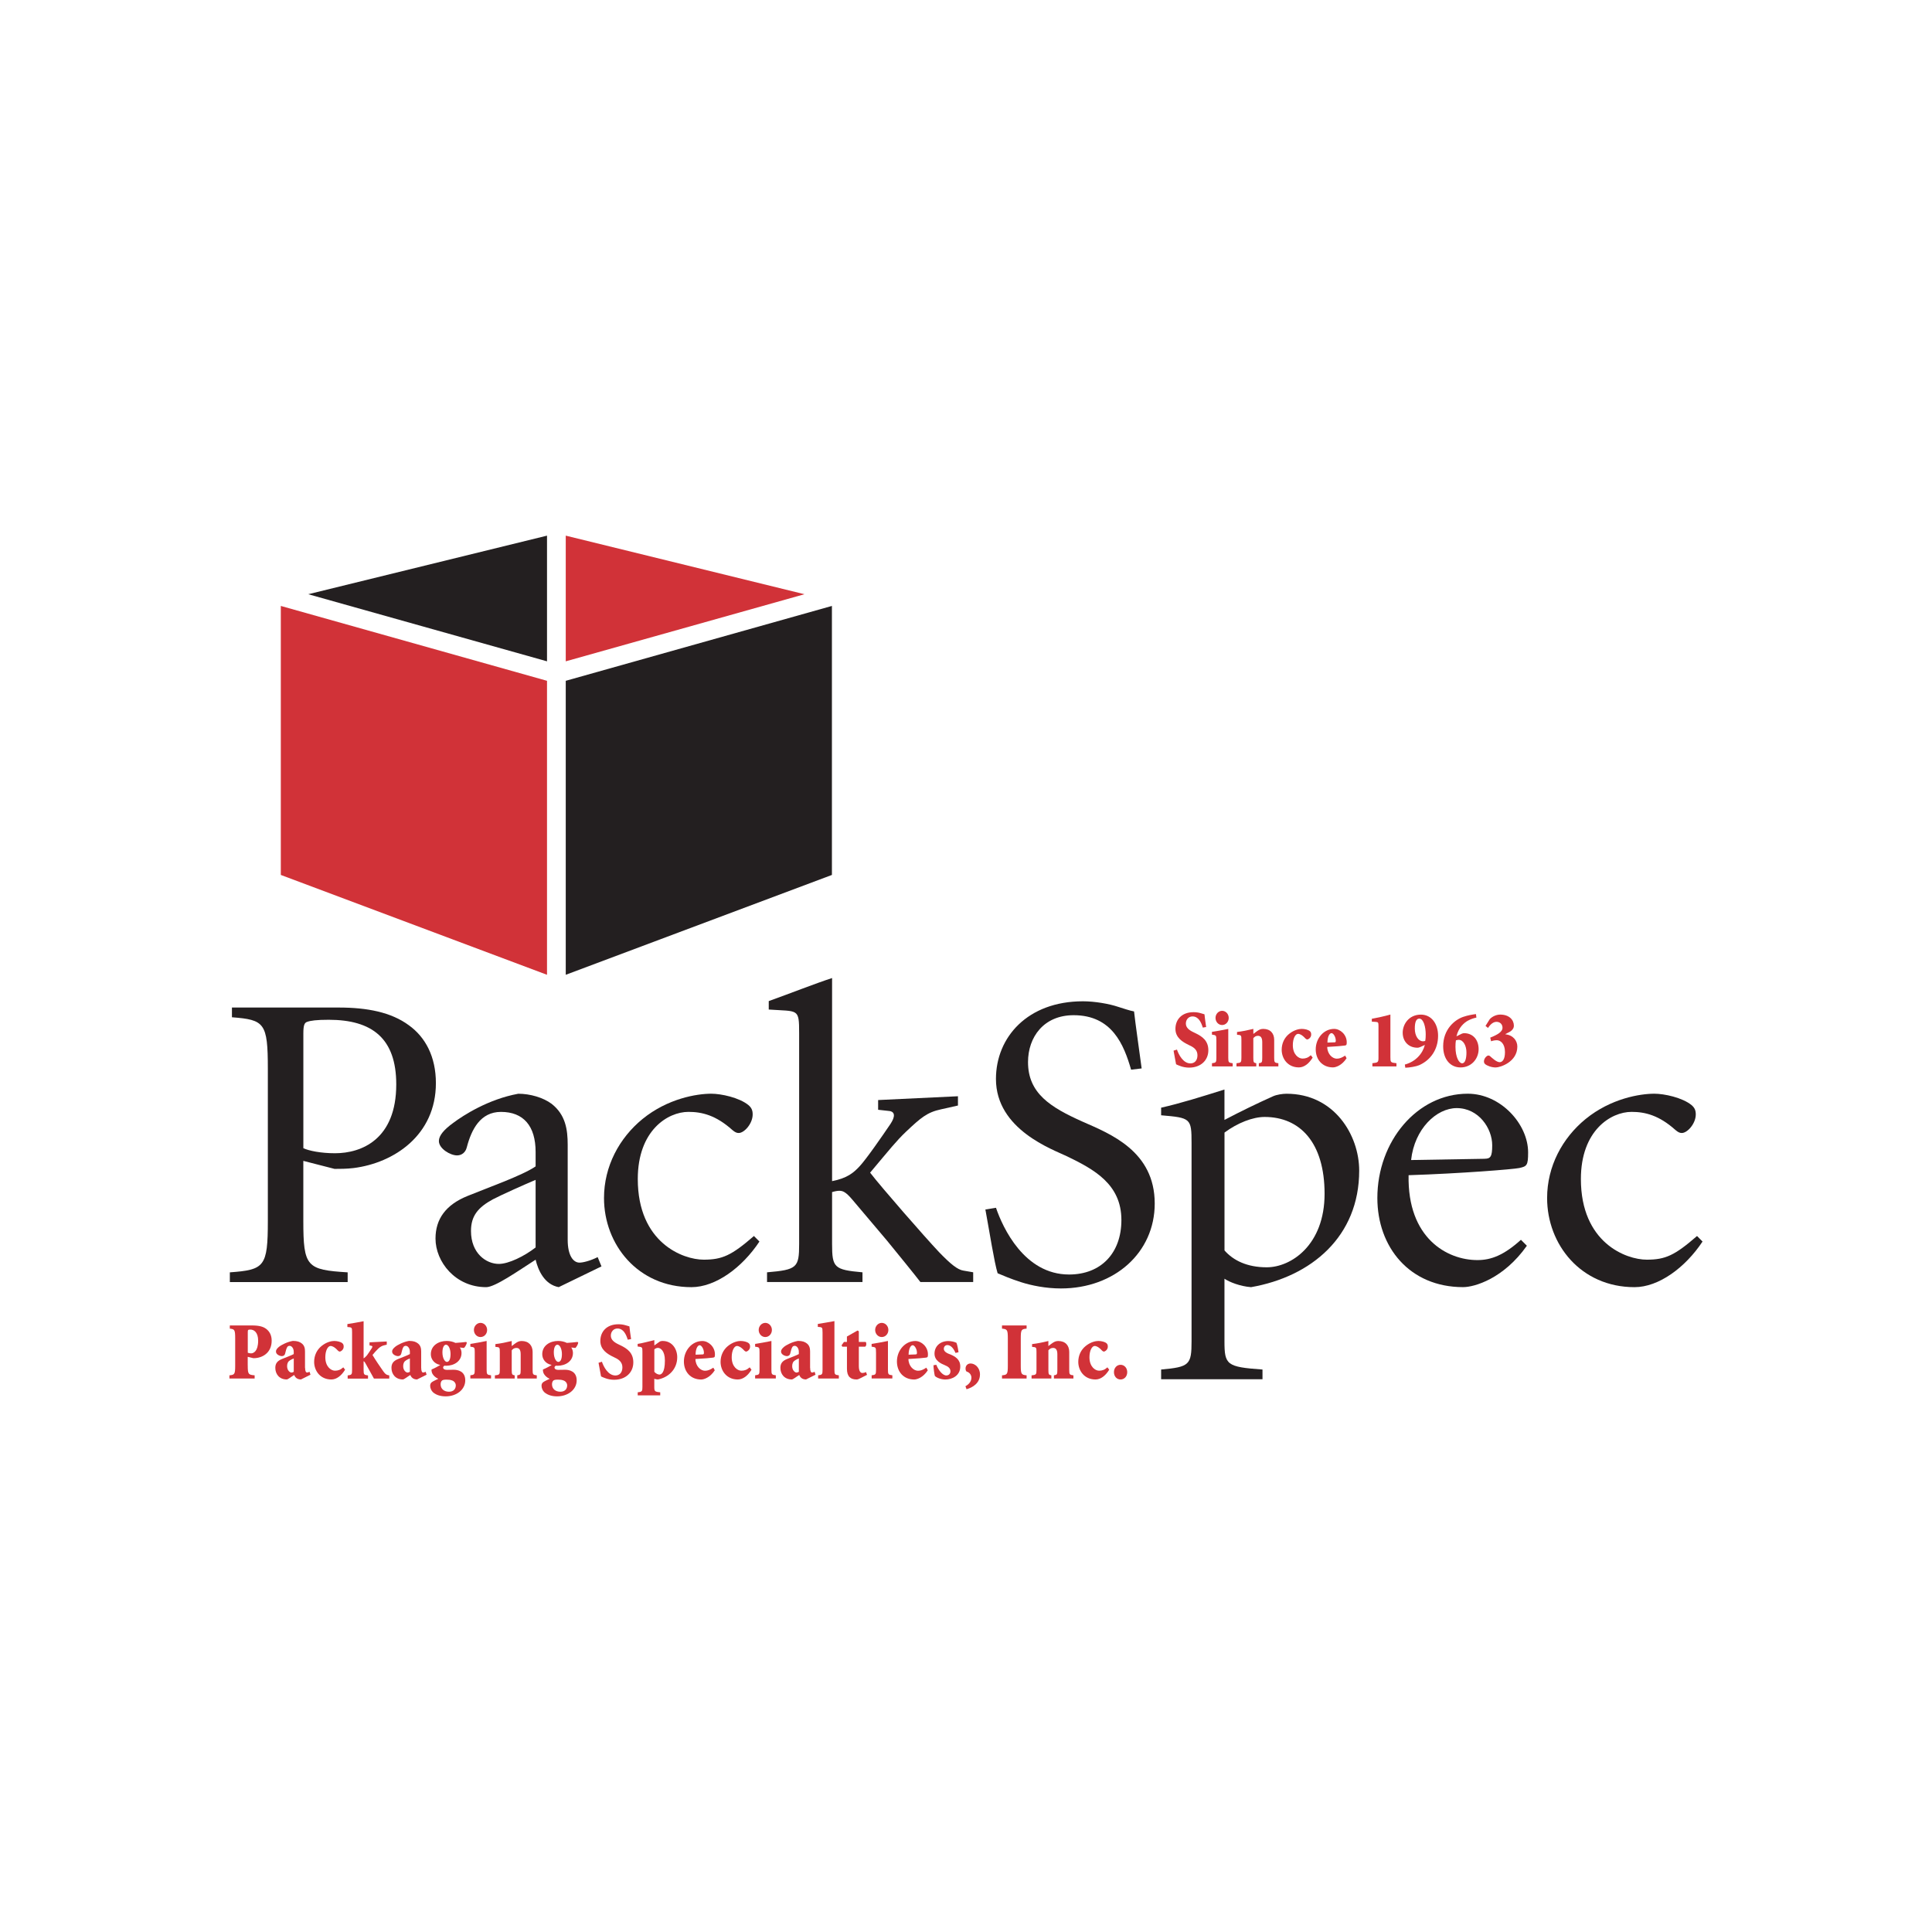
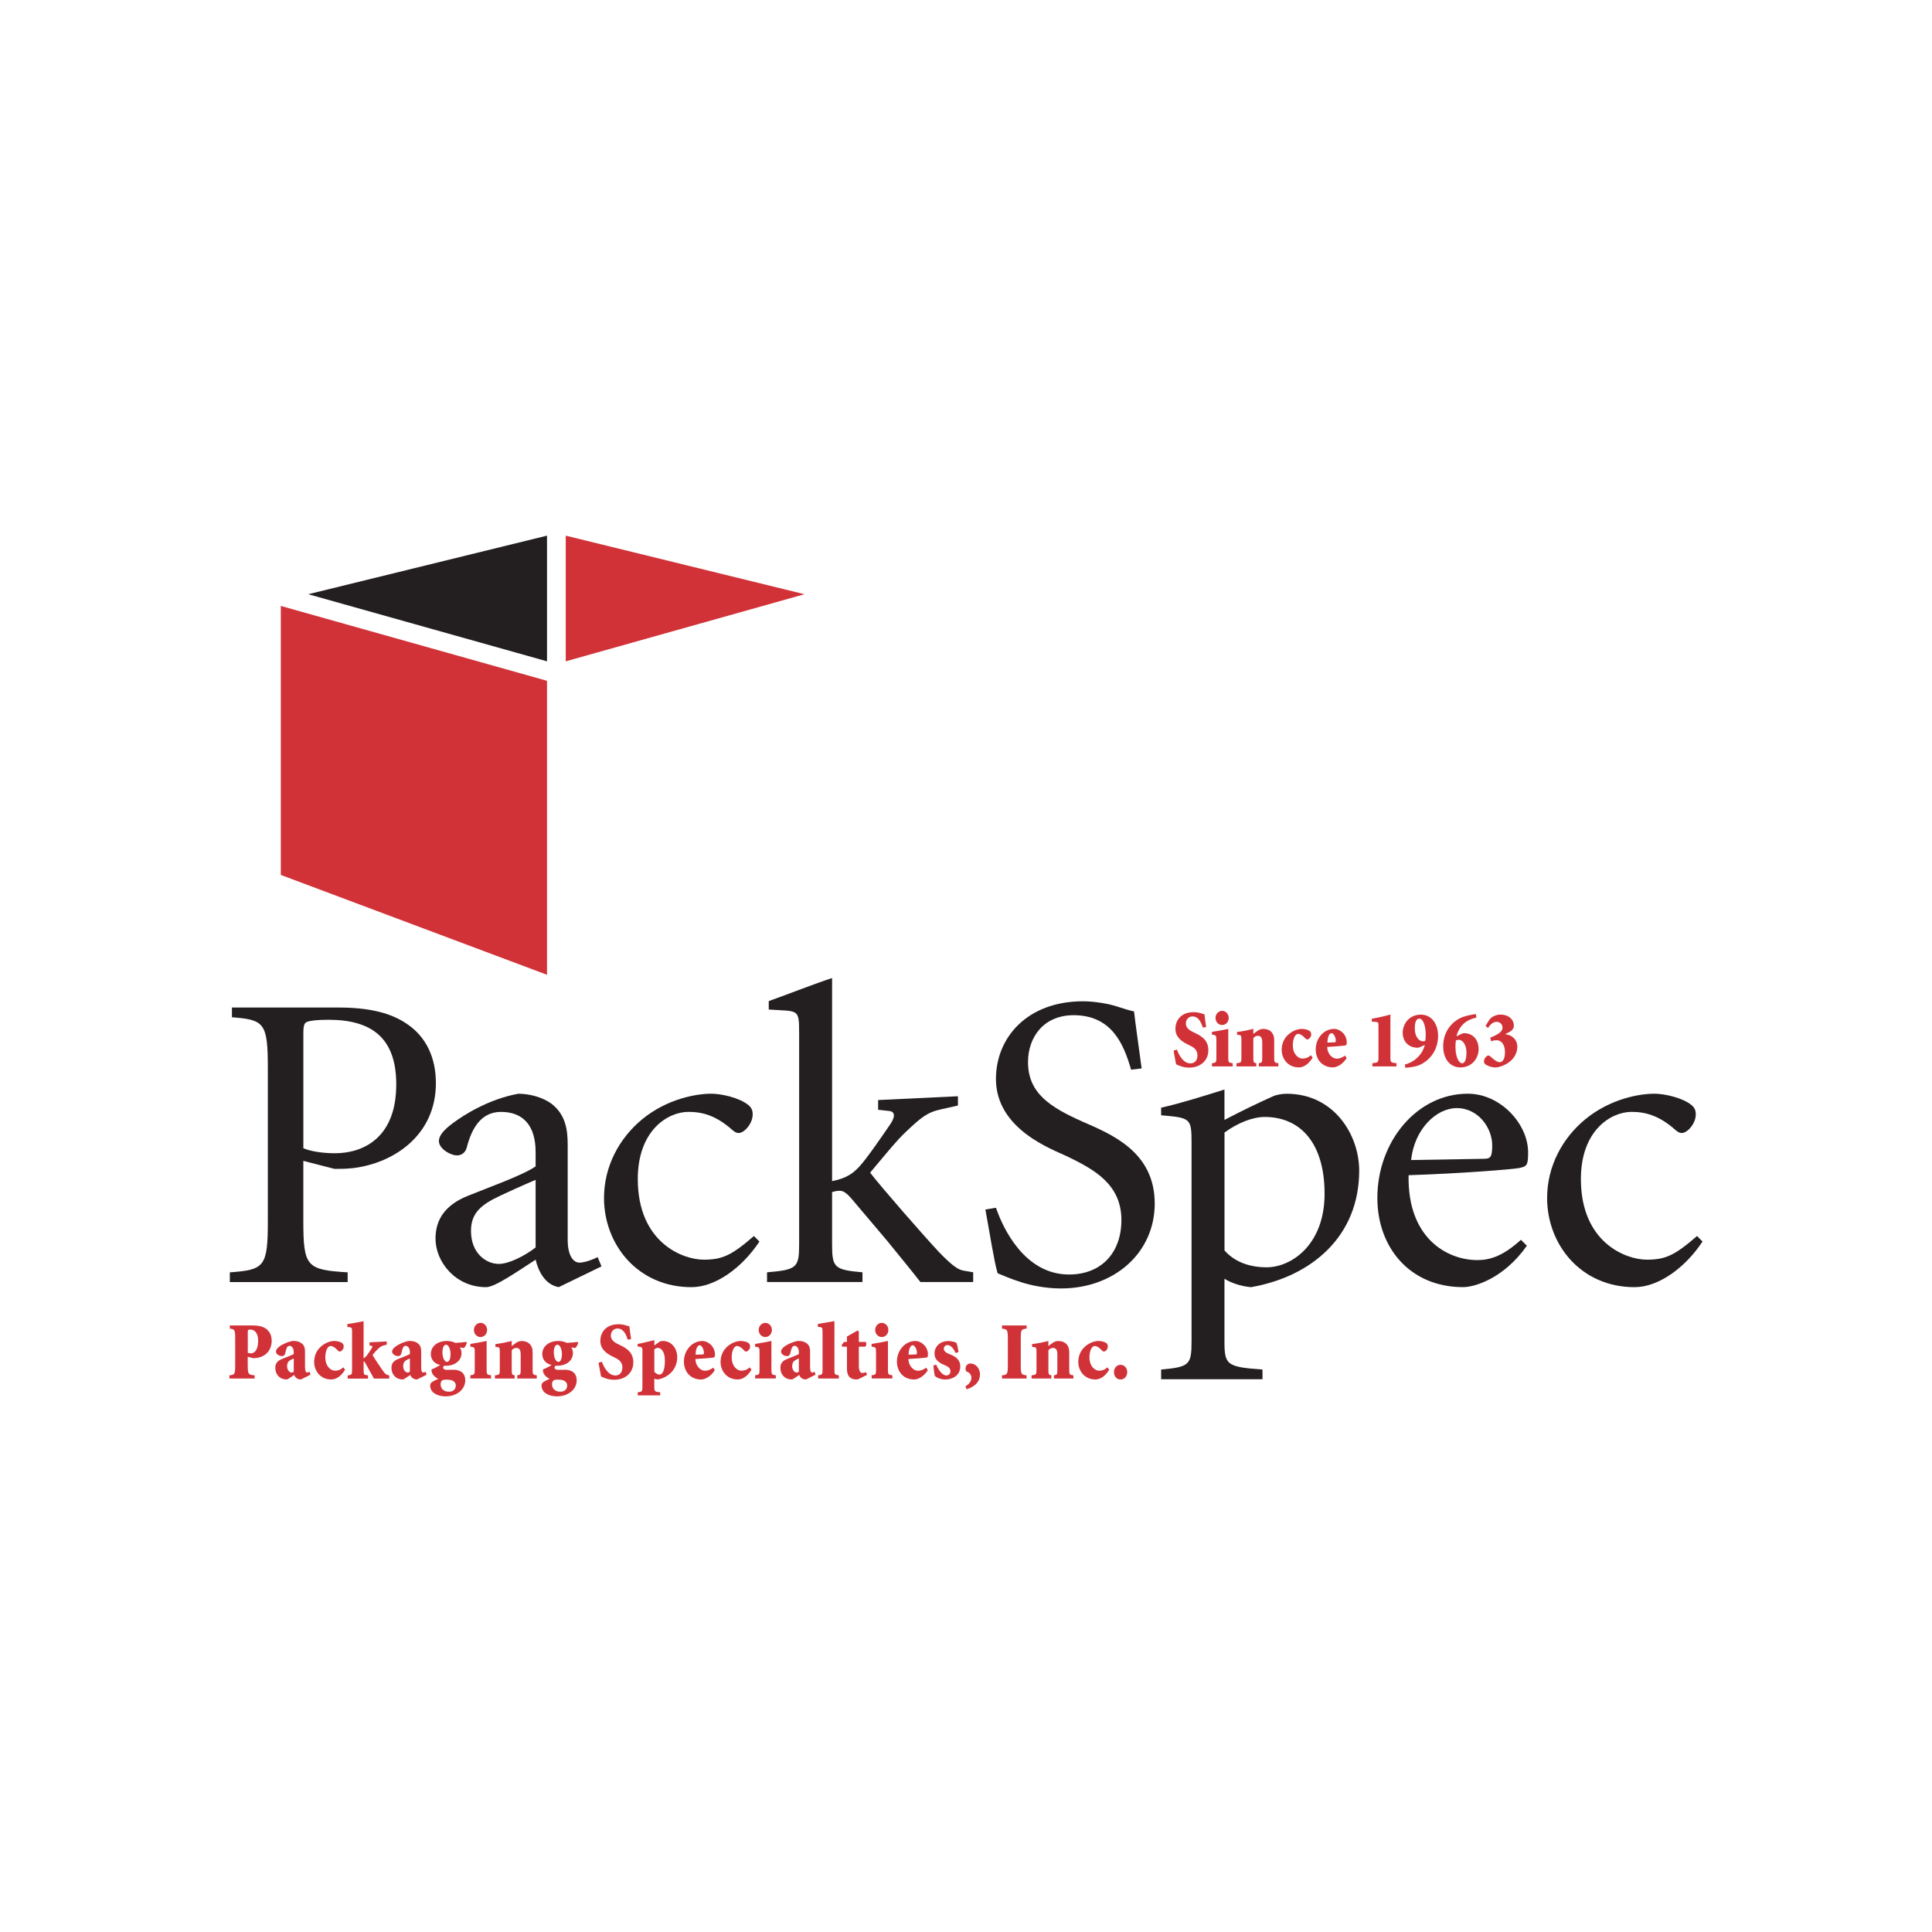
<svg xmlns="http://www.w3.org/2000/svg" id="Layer_1" viewBox="0 0 600 600">
  <defs>
    <style>.cls-1{fill:#231f20;}.cls-1,.cls-2{stroke-width:0px;}.cls-2{fill:#d13238;}</style>
  </defs>
  <path class="cls-2" d="M76.94,424.05c0,2.73.19,2.91,2.14,3.07v.99h-7.83v-.99c1.61-.15,1.79-.33,1.79-3.07v-8.36c0-2.74-.19-2.91-1.67-3.07v-.99h6.88c2.21,0,3.51.36,4.45,1.09,1.01.78,1.67,1.95,1.67,3.65,0,3.4-2.36,5.14-4.99,5.4-.26.03-.49.03-.68.03l-1.77-.43v2.68ZM76.94,420.1c.28.1.64.2,1.01.2.76,0,2.22-.61,2.22-3.95,0-2.63-1.34-3.44-2.4-3.44-.78,0-.82.12-.82.91v6.28Z" />
  <path class="cls-2" d="M94.75,424.81c0,1.06.28,1.44.61,1.44.23,0,.54-.13.78-.23l.28.91-2.95,1.47c-1.23,0-1.84-.69-2.1-1.39-.97.58-1.91,1.39-2.33,1.39-2.29,0-3.54-1.67-3.54-3.6,0-1.44.69-2.2,2.14-2.78,1.25-.51,2.83-1.09,3.58-1.5v-.73c0-1.06-.64-1.83-1.27-1.83-.28,0-.54.1-.71.33-.28.4-.49,1.17-.71,2.13-.12.5-.56.73-.99.73-.64,0-1.84-.48-1.84-1.42,0-.51.3-.91.89-1.42.78-.66,2.67-1.6,4.36-1.88,1.41,0,2.14.3,2.76.78.85.66,1.01,1.57,1.01,2.51v5.07ZM91.24,421.88c-.52.2-.83.36-1.18.58-.61.36-.9.96-.9,1.8,0,1.39.92,2,1.34,2,.16,0,.47-.08.73-.23v-4.15Z" />
  <path class="cls-2" d="M107.17,425.37c-1.11,1.82-2.62,3.04-4.26,3.04-3.49,0-5.35-2.74-5.35-5.47,0-2,.85-3.75,2.29-4.92,1.58-1.29,3.18-1.57,3.91-1.57.94,0,2.05.25,2.57.71.33.3.4.6.4,1.09,0,.91-.87,1.5-1.25,1.5-.1,0-.36-.1-.61-.38-1.04-1.14-1.81-1.37-2.19-1.37-.85,0-1.65,1.39-1.65,3.52,0,2.91,1.77,4.16,2.99,4.16.94,0,1.72-.25,2.59-1.04l.57.74Z" />
  <path class="cls-2" d="M112.92,421.85c.38-.2.75-.61,1.06-.96.38-.51,1.2-1.75,1.51-2.25.21-.41.26-.63-.23-.71l-.5-.1v-.96l5.35-.26v.99l-.75.18c-.68.15-1.3.46-1.96,1.12-.52.53-1.06,1.06-1.72,1.9,1.08,1.8,2.26,3.5,3.35,5.07.57.81.96,1.06,1.39,1.17l.47.1v.99h-4.76l-2.64-4.76c-.12-.23-.33-.56-.57-.63v2.69c0,1.44.12,1.57,1.37,1.72v.99h-6.32v-.99c1.25-.15,1.37-.28,1.37-1.72v-11.7c0-1.5-.05-1.52-1.46-1.62v-.91c1.29-.18,3.16-.53,5.04-.88v11.57Z" />
  <path class="cls-2" d="M130.81,424.81c0,1.06.28,1.44.61,1.44.23,0,.54-.13.78-.23l.28.91-2.95,1.47c-1.22,0-1.84-.69-2.1-1.39-.96.58-1.91,1.39-2.33,1.39-2.28,0-3.53-1.67-3.53-3.6,0-1.44.68-2.2,2.14-2.78,1.25-.51,2.83-1.09,3.58-1.5v-.73c0-1.06-.64-1.83-1.27-1.83-.28,0-.54.1-.71.33-.28.4-.49,1.17-.71,2.13-.12.5-.57.73-.99.73-.63,0-1.84-.48-1.84-1.42,0-.51.31-.91.9-1.42.78-.66,2.66-1.6,4.36-1.88,1.41,0,2.14.3,2.76.78.85.66,1.01,1.57,1.01,2.51v5.07ZM127.29,421.88c-.52.2-.82.36-1.18.58-.61.36-.9.96-.9,1.8,0,1.39.92,2,1.35,2,.16,0,.47-.08.73-.23v-4.15Z" />
  <path class="cls-2" d="M134.72,432.59c-.78-.61-1.13-1.5-1.13-2.21,0-.51.17-.86.52-1.14.4-.3,1.58-.84,2.01-1.04-.83-.36-1.41-.91-1.75-1.45-.24-.35-.4-.94-.35-1.44,1.15-.48,2.1-1.04,2.66-1.37v-.05c-1.91-.38-2.88-1.87-2.88-3.32,0-2.76,2.48-4.13,4.93-4.13,1.01,0,1.95.23,2.71.61,1.13-.05,2.67-.23,3.35-.3l.19.25c-.1.53-.54,1.34-.9,1.62l-1.27-.15c.35.51.52,1.14.52,1.7,0,2.58-2.31,3.98-4.81,3.98-.17,0-.28,0-.47-.03-.23.1-.44.33-.44.56,0,.33.23.74,1.25.74.38,0,1.18-.03,2.03-.03,1.32,0,3.6.46,3.6,3.29s-2.62,4.97-6.1,4.97c-1.63,0-2.85-.45-3.65-1.06ZM140.42,428.72c-.56-.21-1.03-.26-1.77-.26-.8,0-1.25.1-1.46.36-.21.23-.35.61-.35,1.09,0,1.47,1.13,2.3,2.59,2.3s2.12-.89,2.12-1.97c0-.71-.52-1.32-1.13-1.52ZM138.77,422.96c.68,0,1.15-.76,1.15-2.46,0-1.5-.61-2.89-1.41-2.89-.61,0-1.11.84-1.11,2.38,0,1.83.76,2.96,1.37,2.96Z" />
  <path class="cls-2" d="M147.44,419.97c0-1.55-.05-1.57-1.37-1.75v-.86c1.41-.2,3.32-.56,5.06-.91v8.94c0,1.44.12,1.57,1.37,1.72v.99h-6.43v-.99c1.25-.15,1.37-.28,1.37-1.72v-5.42ZM151.28,413.03c0,1.22-.89,2.2-2.05,2.2s-2.05-.99-2.05-2.2.94-2.2,2.05-2.2,2.05.96,2.05,2.2Z" />
  <path class="cls-2" d="M166.69,428.11h-6.05v-.99c.96-.15,1.06-.26,1.06-1.7v-4.84c0-1.5-.54-1.97-1.34-1.97-.68,0-1.09.33-1.44.74v6.08c0,1.44.12,1.54.92,1.7v.99h-6.15v-.99c1.41-.15,1.53-.26,1.53-1.7v-5.5c0-1.52-.05-1.55-1.37-1.65v-.86c1.6-.18,3.32-.53,5.07-.96v1.57l.9-.68c.82-.61,1.34-.89,2.17-.89,2.26,0,3.42,1.44,3.42,3.4v5.57c0,1.44.12,1.54,1.29,1.7v.99Z" />
  <path class="cls-2" d="M169.31,432.59c-.78-.61-1.13-1.5-1.13-2.21,0-.51.16-.86.52-1.14.4-.3,1.58-.84,2.01-1.04-.82-.36-1.41-.91-1.74-1.45-.24-.35-.4-.94-.35-1.44,1.15-.48,2.1-1.04,2.66-1.37v-.05c-1.91-.38-2.88-1.87-2.88-3.32,0-2.76,2.47-4.13,4.93-4.13,1.01,0,1.96.23,2.71.61,1.13-.05,2.66-.23,3.34-.3l.19.25c-.09.53-.54,1.34-.89,1.62l-1.27-.15c.35.51.52,1.14.52,1.7,0,2.58-2.31,3.98-4.81,3.98-.17,0-.28,0-.47-.03-.24.1-.45.33-.45.56,0,.33.23.74,1.25.74.38,0,1.18-.03,2.03-.03,1.32,0,3.61.46,3.61,3.29s-2.62,4.97-6.1,4.97c-1.63,0-2.85-.45-3.65-1.06ZM175.01,428.72c-.56-.21-1.04-.26-1.77-.26-.8,0-1.25.1-1.46.36-.21.23-.35.61-.35,1.09,0,1.47,1.13,2.3,2.59,2.3s2.12-.89,2.12-1.97c0-.71-.52-1.32-1.13-1.52ZM173.36,422.96c.68,0,1.15-.76,1.15-2.46,0-1.5-.61-2.89-1.41-2.89-.61,0-1.11.84-1.11,2.38,0,1.83.76,2.96,1.37,2.96Z" />
  <path class="cls-2" d="M186.93,422.89c.49,1.47,1.88,4.28,4.19,4.28,1.22,0,2.17-.86,2.17-2.51,0-1.49-.9-2.38-2.36-3.04l-.36-.18c-1.96-.93-4.13-2.28-4.13-4.99,0-2.86,1.93-5.19,5.63-5.19.73,0,1.48.1,2.17.3.54.15.92.25,1.23.36.1.99.26,2.23.52,3.95l-1.04.18c-.52-1.67-1.34-3.47-3.2-3.47-1.2,0-2.05.99-2.05,2.21s.9,2.02,2.43,2.74l.52.25c2.17,1.04,4.03,2.36,4.03,5.32,0,3.12-2.34,5.4-5.99,5.4-.94,0-1.91-.2-2.55-.43-.71-.25-1.2-.46-1.48-.61-.19-1.17-.5-2.54-.78-4.23l1.04-.33Z" />
  <path class="cls-2" d="M198.05,433.35v-.96c1.35-.15,1.46-.31,1.46-1.7v-10.92c0-1.42-.05-1.44-1.48-1.6v-.81c1.65-.25,3.18-.71,5.18-1.17v1.65l1.6-1.14c.21-.15.52-.25.99-.25,2.97,0,4.52,2.53,4.52,5.04,0,3.8-2.78,6.31-6.01,6.92-.19,0-.76-.08-1.11-.23v2.51c0,1.39.12,1.54,1.84,1.7v.96h-7ZM203.21,426.03c.47.56,1.15.86,1.6.86.52,0,1.68-.48,1.68-4.36,0-3.09-1.39-3.93-2.15-3.93-.35,0-.78.13-1.13.46v6.97Z" />
  <path class="cls-2" d="M221.98,425.55c-1.48,2.31-3.41,2.87-4.22,2.87-3.32,0-5.37-2.43-5.37-5.6,0-3.47,2.55-6.36,5.73-6.36,1.88,0,3.91,1.77,3.91,4.15,0,.86-.1.91-.59,1.01-.36.08-3.2.33-5.47.43.05,2.28,1.65,3.65,2.97,3.65.89,0,1.63-.32,2.59-.96l.45.81ZM218.12,420.63c.4,0,.49-.1.49-.53,0-1.11-.73-2.33-1.32-2.33-.52,0-1.25.84-1.27,2.94l2.1-.08Z" />
  <path class="cls-2" d="M233.39,425.37c-1.11,1.82-2.61,3.04-4.26,3.04-3.49,0-5.35-2.74-5.35-5.47,0-2,.85-3.75,2.28-4.92,1.58-1.29,3.18-1.57,3.91-1.57.94,0,2.05.25,2.57.71.33.3.4.6.4,1.09,0,.91-.87,1.5-1.25,1.5-.09,0-.35-.1-.61-.38-1.04-1.14-1.81-1.37-2.19-1.37-.85,0-1.65,1.39-1.65,3.52,0,2.91,1.77,4.16,2.99,4.16.94,0,1.72-.25,2.59-1.04l.56.74Z" />
  <path class="cls-2" d="M235.88,419.97c0-1.55-.05-1.57-1.37-1.75v-.86c1.41-.2,3.32-.56,5.06-.91v8.94c0,1.44.12,1.57,1.37,1.72v.99h-6.43v-.99c1.25-.15,1.37-.28,1.37-1.72v-5.42ZM239.72,413.03c0,1.22-.9,2.2-2.05,2.2s-2.05-.99-2.05-2.2.94-2.2,2.05-2.2,2.05.96,2.05,2.2Z" />
  <path class="cls-2" d="M251.6,424.81c0,1.06.28,1.44.61,1.44.24,0,.54-.13.78-.23l.28.91-2.95,1.47c-1.23,0-1.84-.69-2.1-1.39-.96.58-1.91,1.39-2.33,1.39-2.29,0-3.53-1.67-3.53-3.6,0-1.44.68-2.2,2.14-2.78,1.25-.51,2.83-1.09,3.58-1.5v-.73c0-1.06-.63-1.83-1.27-1.83-.28,0-.54.1-.71.33-.28.4-.49,1.17-.71,2.13-.12.5-.57.73-.99.73-.64,0-1.84-.48-1.84-1.42,0-.51.31-.91.89-1.42.78-.66,2.66-1.6,4.36-1.88,1.41,0,2.14.3,2.76.78.85.66,1.01,1.57,1.01,2.51v5.07ZM248.09,421.88c-.52.2-.82.36-1.17.58-.61.36-.9.96-.9,1.8,0,1.39.92,2,1.34,2,.17,0,.47-.08.73-.23v-4.15Z" />
  <path class="cls-2" d="M255.44,413.69c0-1.5-.05-1.52-1.46-1.62v-.91c1.29-.18,3.16-.53,5.16-.88v15.12c0,1.44.12,1.57,1.37,1.72v.99h-6.43v-.99c1.25-.15,1.37-.28,1.37-1.72v-11.7Z" />
  <path class="cls-2" d="M266.72,424.26c0,1.77.66,2.13,1.09,2.13.33,0,.73-.07,1.13-.3l.33.88-2.26,1.14c-.49.25-.71.3-.96.3-1.86,0-3.02-.86-3.02-3.32v-6.87h-1.44l-.24-.41.75-1.06h.92v-1.68l3.3-1.87.4.23v3.32h2.12c.31.28.26,1.26-.16,1.47h-1.96v6.03Z" />
  <path class="cls-2" d="M272.05,419.97c0-1.55-.04-1.57-1.36-1.75v-.86c1.41-.2,3.32-.56,5.07-.91v8.94c0,1.44.12,1.57,1.37,1.72v.99h-6.43v-.99c1.25-.15,1.36-.28,1.36-1.72v-5.42ZM275.89,413.03c0,1.22-.9,2.2-2.05,2.2s-2.05-.99-2.05-2.2.94-2.2,2.05-2.2,2.05.96,2.05,2.2Z" />
-   <path class="cls-2" d="M288.14,425.55c-1.49,2.31-3.42,2.87-4.22,2.87-3.32,0-5.37-2.43-5.37-5.6,0-3.47,2.55-6.36,5.72-6.36,1.89,0,3.91,1.77,3.91,4.15,0,.86-.09.91-.59,1.01-.35.08-3.2.33-5.47.43.05,2.28,1.65,3.65,2.97,3.65.9,0,1.62-.32,2.59-.96l.45.81ZM284.27,420.63c.4,0,.5-.1.5-.53,0-1.11-.73-2.33-1.32-2.33-.52,0-1.25.84-1.28,2.94l2.1-.08Z" />
+   <path class="cls-2" d="M288.14,425.55c-1.49,2.31-3.42,2.87-4.22,2.87-3.32,0-5.37-2.43-5.37-5.6,0-3.47,2.55-6.36,5.72-6.36,1.89,0,3.91,1.77,3.91,4.15,0,.86-.09.91-.59,1.01-.35.08-3.2.33-5.47.43.05,2.28,1.65,3.65,2.97,3.65.9,0,1.62-.32,2.59-.96l.45.81M284.27,420.63c.4,0,.5-.1.5-.53,0-1.11-.73-2.33-1.32-2.33-.52,0-1.25.84-1.28,2.94l2.1-.08Z" />
  <path class="cls-2" d="M296.74,420.15c-.82-1.9-1.79-2.43-2.55-2.43-.61,0-1.08.51-1.08,1.17,0,.76.8,1.27,1.53,1.55,2.05.76,3.58,1.74,3.58,3.95,0,2.84-2.55,4.03-4.62,4.03-1.44,0-2.8-.61-3.27-1.11-.14-.43-.43-2.36-.43-3.32l.87-.15c.66,1.67,1.96,3.32,3.11,3.32.82,0,1.29-.58,1.29-1.29,0-.89-.64-1.45-1.7-1.88-1.18-.48-3.25-1.39-3.25-3.6s1.65-3.87,4.22-3.92c1.01,0,2.03.25,2.6.56.28.61.61,2.56.64,2.91l-.94.23Z" />
  <path class="cls-2" d="M299.82,430.51c1.27-.69,1.86-1.67,1.86-2.66,0-.81-.54-1.62-1.44-1.88-.12-.02-.38-.33-.38-.94,0-1.04.75-1.59,1.56-1.59,1.37,0,2.92,1.29,2.92,3.39,0,2.66-2.19,4.05-4.17,4.61l-.35-.94Z" />
  <path class="cls-2" d="M317.01,424.05c0,2.73.19,2.91,1.81,3.07v.99h-7.64v-.99c1.63-.15,1.81-.33,1.81-3.07v-8.36c0-2.74-.19-2.91-1.81-3.07v-.99h7.64v.99c-1.63.15-1.81.33-1.81,3.07v8.36Z" />
  <path class="cls-2" d="M333.37,428.11h-6.06v-.99c.97-.15,1.06-.26,1.06-1.7v-4.84c0-1.5-.54-1.97-1.34-1.97-.68,0-1.09.33-1.44.74v6.08c0,1.44.12,1.54.92,1.7v.99h-6.15v-.99c1.42-.15,1.53-.26,1.53-1.7v-5.5c0-1.52-.05-1.55-1.37-1.65v-.86c1.6-.18,3.32-.53,5.06-.96v1.57l.9-.68c.82-.61,1.34-.89,2.17-.89,2.26,0,3.41,1.44,3.41,3.4v5.57c0,1.44.12,1.54,1.3,1.7v.99Z" />
  <path class="cls-2" d="M344.48,425.37c-1.11,1.82-2.61,3.04-4.26,3.04-3.49,0-5.35-2.74-5.35-5.47,0-2,.85-3.75,2.29-4.92,1.58-1.29,3.18-1.57,3.91-1.57.94,0,2.05.25,2.57.71.33.3.4.6.4,1.09,0,.91-.87,1.5-1.25,1.5-.09,0-.35-.1-.61-.38-1.04-1.14-1.81-1.37-2.19-1.37-.85,0-1.65,1.39-1.65,3.52,0,2.91,1.77,4.16,2.99,4.16.94,0,1.72-.25,2.59-1.04l.56.74Z" />
  <path class="cls-2" d="M345.95,426.13c0-1.32.89-2.28,2.05-2.28s2.07.96,2.07,2.28-.9,2.28-2.07,2.28-2.05-.94-2.05-2.28Z" />
  <path class="cls-2" d="M365.52,325.97c.5,1.47,1.88,4.28,4.19,4.28,1.22,0,2.17-.86,2.17-2.51,0-1.5-.89-2.38-2.36-3.04l-.35-.18c-1.96-.94-4.13-2.28-4.13-4.99,0-2.86,1.93-5.19,5.63-5.19.73,0,1.49.1,2.17.3.54.15.92.26,1.22.36.1.99.26,2.23.52,3.95l-1.04.18c-.52-1.67-1.34-3.47-3.21-3.47-1.2,0-2.05.99-2.05,2.2s.89,2.03,2.43,2.74l.52.25c2.17,1.04,4.03,2.36,4.03,5.32,0,3.11-2.34,5.39-5.99,5.39-.94,0-1.91-.2-2.55-.43-.71-.25-1.2-.45-1.48-.61-.19-1.17-.5-2.53-.78-4.23l1.04-.33Z" />
  <path class="cls-2" d="M377.75,323.06c0-1.55-.05-1.57-1.37-1.75v-.86c1.41-.2,3.33-.56,5.07-.91v8.94c0,1.44.12,1.57,1.37,1.72v.99h-6.43v-.99c1.25-.15,1.37-.28,1.37-1.72v-5.42ZM381.59,316.12c0,1.22-.9,2.21-2.05,2.21s-2.05-.99-2.05-2.21.94-2.2,2.05-2.2,2.05.96,2.05,2.2Z" />
  <path class="cls-2" d="M397,331.19h-6.06v-.99c.96-.15,1.06-.25,1.06-1.7v-4.84c0-1.5-.54-1.98-1.34-1.98-.68,0-1.08.33-1.43.74v6.08c0,1.44.12,1.55.92,1.7v.99h-6.15v-.99c1.42-.15,1.53-.25,1.53-1.7v-5.5c0-1.52-.04-1.55-1.36-1.65v-.86c1.6-.18,3.32-.53,5.07-.96v1.57l.89-.68c.82-.61,1.34-.89,2.17-.89,2.26,0,3.41,1.44,3.41,3.4v5.57c0,1.44.12,1.55,1.3,1.7v.99Z" />
  <path class="cls-2" d="M407.65,328.45c-1.11,1.82-2.61,3.04-4.26,3.04-3.49,0-5.35-2.74-5.35-5.48,0-2,.85-3.75,2.28-4.91,1.58-1.29,3.18-1.57,3.91-1.57.94,0,2.05.25,2.57.71.33.31.4.61.4,1.09,0,.91-.87,1.49-1.25,1.49-.09,0-.35-.1-.61-.38-1.04-1.14-1.81-1.37-2.19-1.37-.85,0-1.65,1.39-1.65,3.52,0,2.91,1.77,4.16,3,4.16.94,0,1.72-.25,2.59-1.04l.57.73Z" />
  <path class="cls-2" d="M418.2,328.63c-1.48,2.3-3.42,2.86-4.22,2.86-3.32,0-5.37-2.43-5.37-5.6,0-3.47,2.54-6.36,5.72-6.36,1.89,0,3.91,1.77,3.91,4.15,0,.86-.1.91-.59,1.02-.36.08-3.21.33-5.47.43.05,2.28,1.65,3.65,2.97,3.65.89,0,1.63-.33,2.59-.96l.45.81ZM414.34,323.72c.4,0,.5-.1.5-.54,0-1.11-.73-2.33-1.32-2.33-.52,0-1.25.83-1.27,2.93l2.1-.07Z" />
  <path class="cls-2" d="M426.03,316.39c1.74-.33,3.93-.78,5.77-1.32v13.2c0,1.65.05,1.72,1.88,1.92v.99h-7.47v-.99c1.84-.2,1.89-.28,1.89-1.92v-9.65c0-1.06-.1-1.22-.85-1.26l-1.22-.08v-.89Z" />
  <path class="cls-2" d="M436.28,330.61c3.35-.89,5.54-3.39,6.22-6.1l-.78.36c-.73.38-1.22.51-1.48.51-2.92,0-4.62-2.08-4.62-4.66s1.88-5.62,5.66-5.62c3.32,0,5.33,2.92,5.33,6.56,0,4.23-2.29,7.57-5.89,9.15-.87.38-2.97.76-4.29.78l-.14-.96ZM442.61,323.26c.14-.64.16-1.47.16-2.03,0-2.25-.66-4.89-2-4.89-1.06,0-1.39,1.34-1.39,3.09,0,2.3,1.13,3.95,2.55,3.95.23,0,.47-.03.68-.12Z" />
  <path class="cls-2" d="M458.52,316.02c-.8.15-1.72.46-2.62.94-1.15.61-2.97,2.15-3.58,4.89l.85-.43c.61-.33,1.11-.56,1.51-.56,2.68,0,4.52,1.97,4.52,4.96s-2.24,5.68-5.61,5.68c-3.18,0-5.4-2.53-5.4-6.56,0-5.3,3.58-8.21,6.15-9.12,1.53-.53,2.9-.74,4.03-.89l.14,1.09ZM452.15,323.08c-.11.58-.14,1.22-.14,2.03,0,3.29,1.13,5.11,2.07,5.11s1.34-1.49,1.34-3.37c0-2.1-.99-3.92-2.4-3.92-.19,0-.43.03-.87.15Z" />
  <path class="cls-2" d="M462.8,322.25c2.31-.91,3.82-1.85,3.82-3.04s-.85-1.87-1.86-1.87-1.91.76-2.64,1.9l-.78-.63,1.32-2.1c.71-.78,1.98-1.42,3.25-1.42,2.76,0,4.24,1.62,4.24,3.47,0,.61-.28,1.06-.75,1.5-.35.33-.94.61-1.86,1.06v.1c2.45.26,3.68,2.06,3.68,3.8,0,4.81-5.33,6.49-6.72,6.49s-2.76-.61-3.23-.99c-.4-.33-.47-.74-.38-1.22.12-.51.4-.99.9-1.34.3-.23.68-.2.94.03.59.51,2,1.88,3,1.88.82,0,1.65-.79,1.65-3.12,0-2.73-1.46-3.7-2.54-3.7-.59,0-1.32.15-1.77.33l-.26-1.11Z" />
  <path class="cls-1" d="M94.2,379.14c0,14.3,1.05,15.21,13.77,16v3.02h-36.59v-3.02c10.75-.79,11.8-1.7,11.8-16v-47.22c0-14.3-1.05-15.21-11.15-16v-3.02h33.18c8.79,0,16.26,1.44,21.77,5.51,5.11,3.67,8.39,9.71,8.39,17.97,0,16.13-12.98,24.79-25.57,26.37-2.1.26-4.33.26-5.9.26l-9.7-2.49v18.62ZM94.2,356.58c1.7.79,5.38,1.57,9.84,1.57,8.26,0,19.02-4.33,19.02-21.38,0-14.29-7.48-20.07-20.98-20.07-3.8,0-5.64.26-6.69.65-.79.26-1.18.92-1.18,3.54v35.68Z" />
  <path class="cls-1" d="M173.55,399.74c-4.46-.79-6.43-5.25-7.21-8.53-5.51,3.54-12.59,8.53-15.35,8.53-9.57,0-15.74-7.87-15.74-15.09,0-6.03,3.15-10.49,9.97-13.24,6.43-2.62,17.18-6.43,21.12-9.18v-4.46c0-8.13-3.8-12.46-10.76-12.46-6.43,0-9.18,5.51-10.62,11.02-.39,1.57-1.57,2.49-3.02,2.49-2.1,0-5.64-2.1-5.64-4.46,0-1.7,1.57-3.54,4.46-5.64,3.15-2.36,10.88-7.35,20.2-9.05,3.67,0,7.74,1.18,10.36,3.14,4.33,3.41,4.98,8,4.98,12.72v29.51c0,4.85,1.71,7.08,3.67,7.08,1.05,0,3.28-.53,5.64-1.71l1.18,2.88-13.25,6.43ZM166.34,366.42c-2.89,1.18-10.76,4.72-13.25,6.03-4.59,2.49-6.82,5.12-6.82,9.84,0,6.95,4.72,10.23,8.66,10.23,3.01,0,7.87-2.36,11.41-5.11v-20.99Z" />
  <path class="cls-1" d="M235.85,385.57c-5.38,8.13-13.64,14.17-21.12,14.17-16.66,0-27.15-13.25-27.15-27.68,0-9.83,4.72-18.62,11.94-24.53,7.87-6.42,16.92-7.87,21.38-7.87,3.02,0,8.66,1.18,11.54,3.54.92.79,1.31,1.57,1.31,2.89,0,2.88-2.62,5.77-4.33,5.77-.52,0-1.05-.13-1.97-.92-5.11-4.59-9.44-5.64-13.64-5.64-6.43,0-15.74,5.77-15.74,20.85,0,19.8,14.03,25.05,20.46,25.05,5.77,0,8.66-1.31,15.61-7.35l1.7,1.71Z" />
  <path class="cls-1" d="M258.42,366.81c4.72-.92,6.69-2.62,8.52-4.59,2.1-2.23,7.08-9.45,9.57-13.12,1.58-2.36,1.44-3.8-.26-4.06l-3.54-.39v-3.02l24.79-1.18v2.88l-5.25,1.18c-4.33.92-6.29,2.62-10.88,6.95-3.02,2.88-4.98,5.38-11.15,12.72,3.41,4.46,17.05,20.06,21.38,24.65,3.54,3.67,5.77,5.51,7.61,5.77l3.02.52v3.02h-16.4c-1.71-2.23-6.82-8.53-10.36-12.85l-10.76-12.72c-2.1-2.49-3.02-2.76-4.07-2.76-.52,0-1.31.13-2.23.4v16.13c0,7.35.65,8,9.44,8.79v3.02h-29.64v-3.02c9.31-.79,9.97-1.44,9.97-8.79v-65.45c0-7.87-.26-6.72-9.44-7.37v-2.62c6.35-2.27,14.45-5.47,19.67-7.16v63.05Z" />
  <path class="cls-1" d="M309.31,375.08c2.1,6.17,8.79,20.73,22.69,20.73,9.97,0,16.26-6.69,16.26-16.92,0-11.15-8.52-15.74-16.92-19.8-4.33-2.1-22.04-8.26-22.04-24,0-12.99,9.84-24.13,27.02-24.13,3.67,0,8.13.78,10.89,1.71,1.71.52,3.54,1.18,4.98,1.44.52,4.59,1.31,9.84,2.36,17.7l-3.28.39c-2.23-7.74-5.9-16.92-17.84-16.92-9.31,0-14.17,6.82-14.17,14.56,0,9.7,6.95,14.03,16.92,18.49,8.66,3.81,22.43,9.18,22.43,25.44,0,15.22-12.46,26.37-29.12,26.37-4.72,0-9.18-.92-12.46-1.97-3.28-1.05-5.64-2.1-7.21-2.75-1.05-3.41-2.49-12.72-3.8-19.8l3.28-.53Z" />
  <path class="cls-1" d="M380.27,347.8c4.99-2.62,10.1-5.11,15.08-7.34,1.18-.53,3.02-.79,4.2-.79,14.82,0,22.56,12.85,22.56,23.87,0,20.46-14.82,32.92-33.58,36.2-3.41-.26-6.69-1.57-8.26-2.62v19.41c0,7.34.66,8,11.81,8.79v3.02h-31.48v-3.02c8.79-.79,9.45-1.44,9.45-8.79v-61.51c0-7.74-.26-7.87-9.45-8.66v-2.36c5.9-1.31,12.99-3.54,19.67-5.64v9.44ZM380.27,388.32c2.75,3.15,7.08,5.25,13.12,5.25,7.61,0,17.97-6.95,17.97-22.82s-7.6-23.87-18.62-23.87c-3.68,0-8.4,1.84-12.46,4.85v36.59Z" />
  <path class="cls-1" d="M474.18,386.88c-7.22,10.23-16.27,12.85-19.8,12.85-16.66,0-26.63-12.46-26.63-27.68,0-17.58,12.33-32.39,28.07-32.39,10.23,0,18.75,9.44,18.75,18.23,0,4.06-.39,4.33-2.75,4.85-1.84.39-18.1,1.7-34.37,2.23-.39,19.54,11.94,26.36,21.38,26.36,4.33,0,8.26-1.57,13.51-6.3l1.84,1.84ZM461.06,359.86c1.84,0,2.36-.65,2.36-4.19,0-5.25-4.2-11.54-11.02-11.54-6.29,0-13.12,6.43-14.17,16.13l22.82-.39Z" />
  <path class="cls-1" d="M528.74,385.57c-5.38,8.13-13.64,14.17-21.12,14.17-16.66,0-27.15-13.25-27.15-27.68,0-9.83,4.72-18.62,11.94-24.53,7.87-6.42,16.92-7.87,21.38-7.87,3.02,0,8.66,1.18,11.54,3.54.92.79,1.31,1.57,1.31,2.89,0,2.88-2.62,5.77-4.33,5.77-.52,0-1.05-.13-1.97-.92-5.12-4.59-9.45-5.64-13.64-5.64-6.43,0-15.74,5.77-15.74,20.85,0,19.8,14.03,25.05,20.46,25.05,5.77,0,8.66-1.31,15.61-7.35l1.7,1.71Z" />
  <polygon class="cls-2" points="169.88 302.73 169.88 211.43 87.21 188.18 87.21 271.72 169.88 302.73" />
  <polygon class="cls-1" points="169.88 205.38 169.88 166.35 95.73 184.54 169.88 205.38" />
-   <polygon class="cls-1" points="175.7 302.73 175.7 211.43 258.36 188.18 258.36 271.72 175.7 302.73" />
  <polygon class="cls-2" points="175.7 205.38 175.7 166.35 249.84 184.54 175.7 205.38" />
</svg>